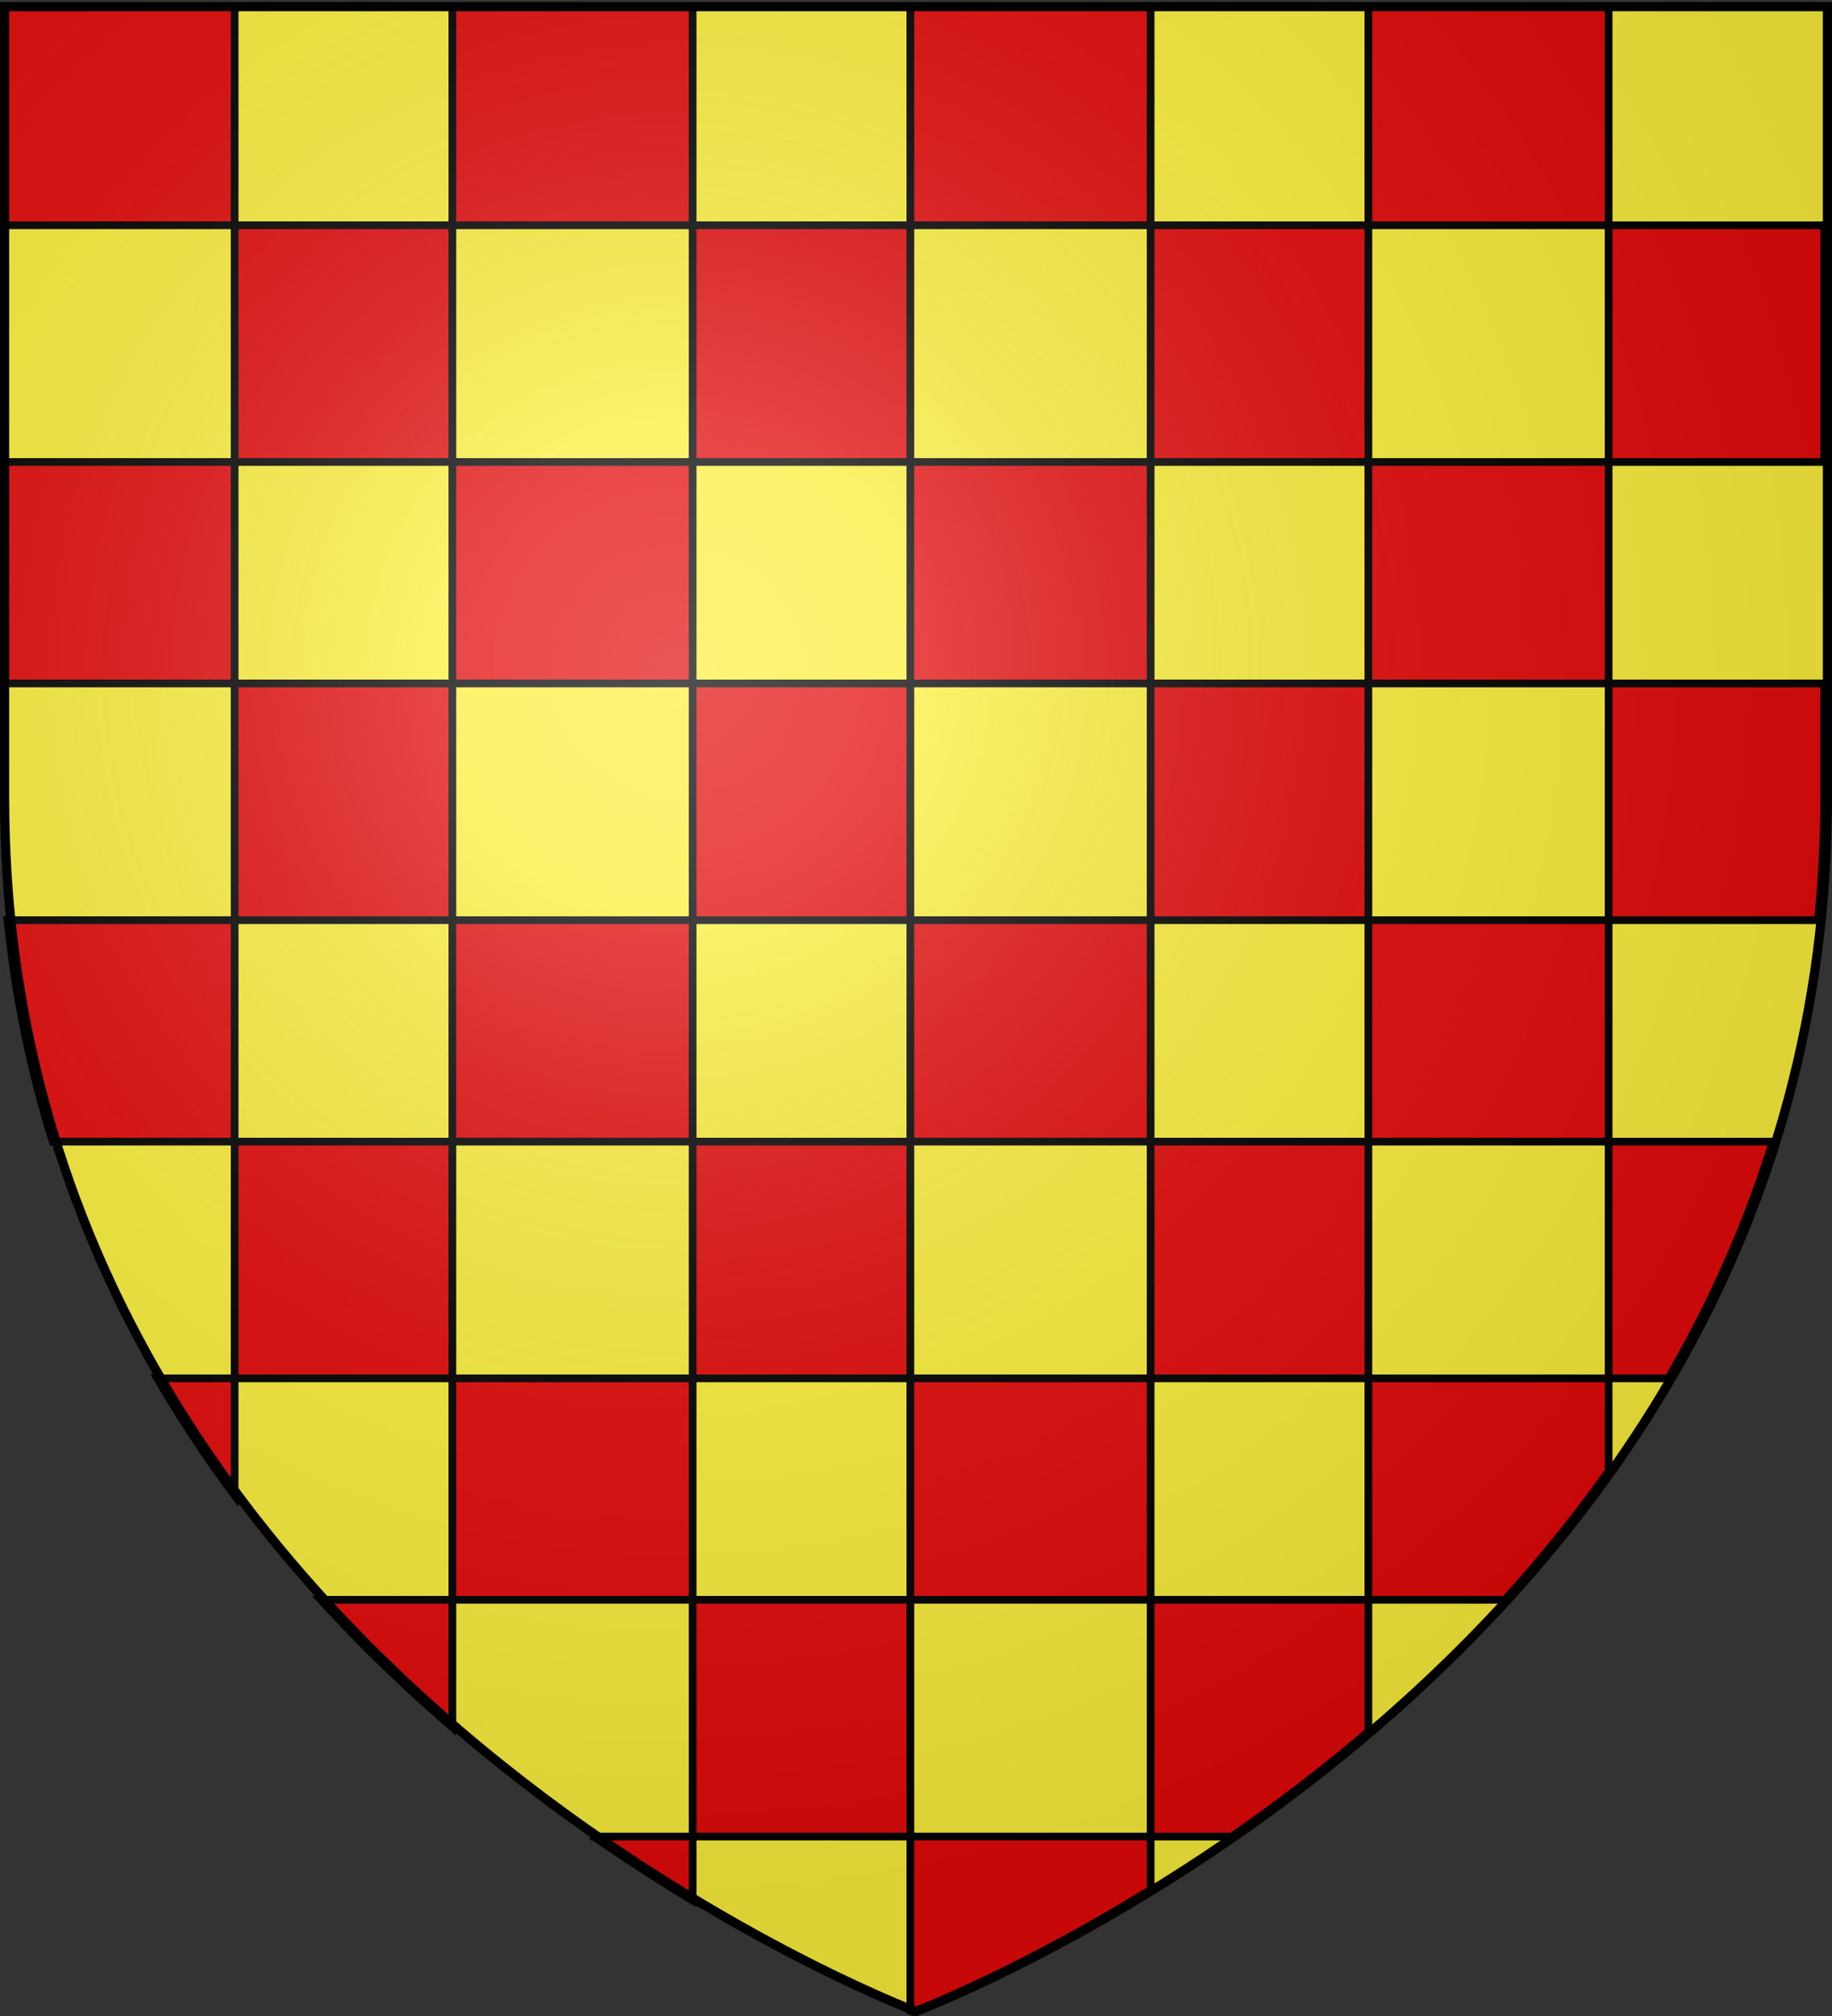
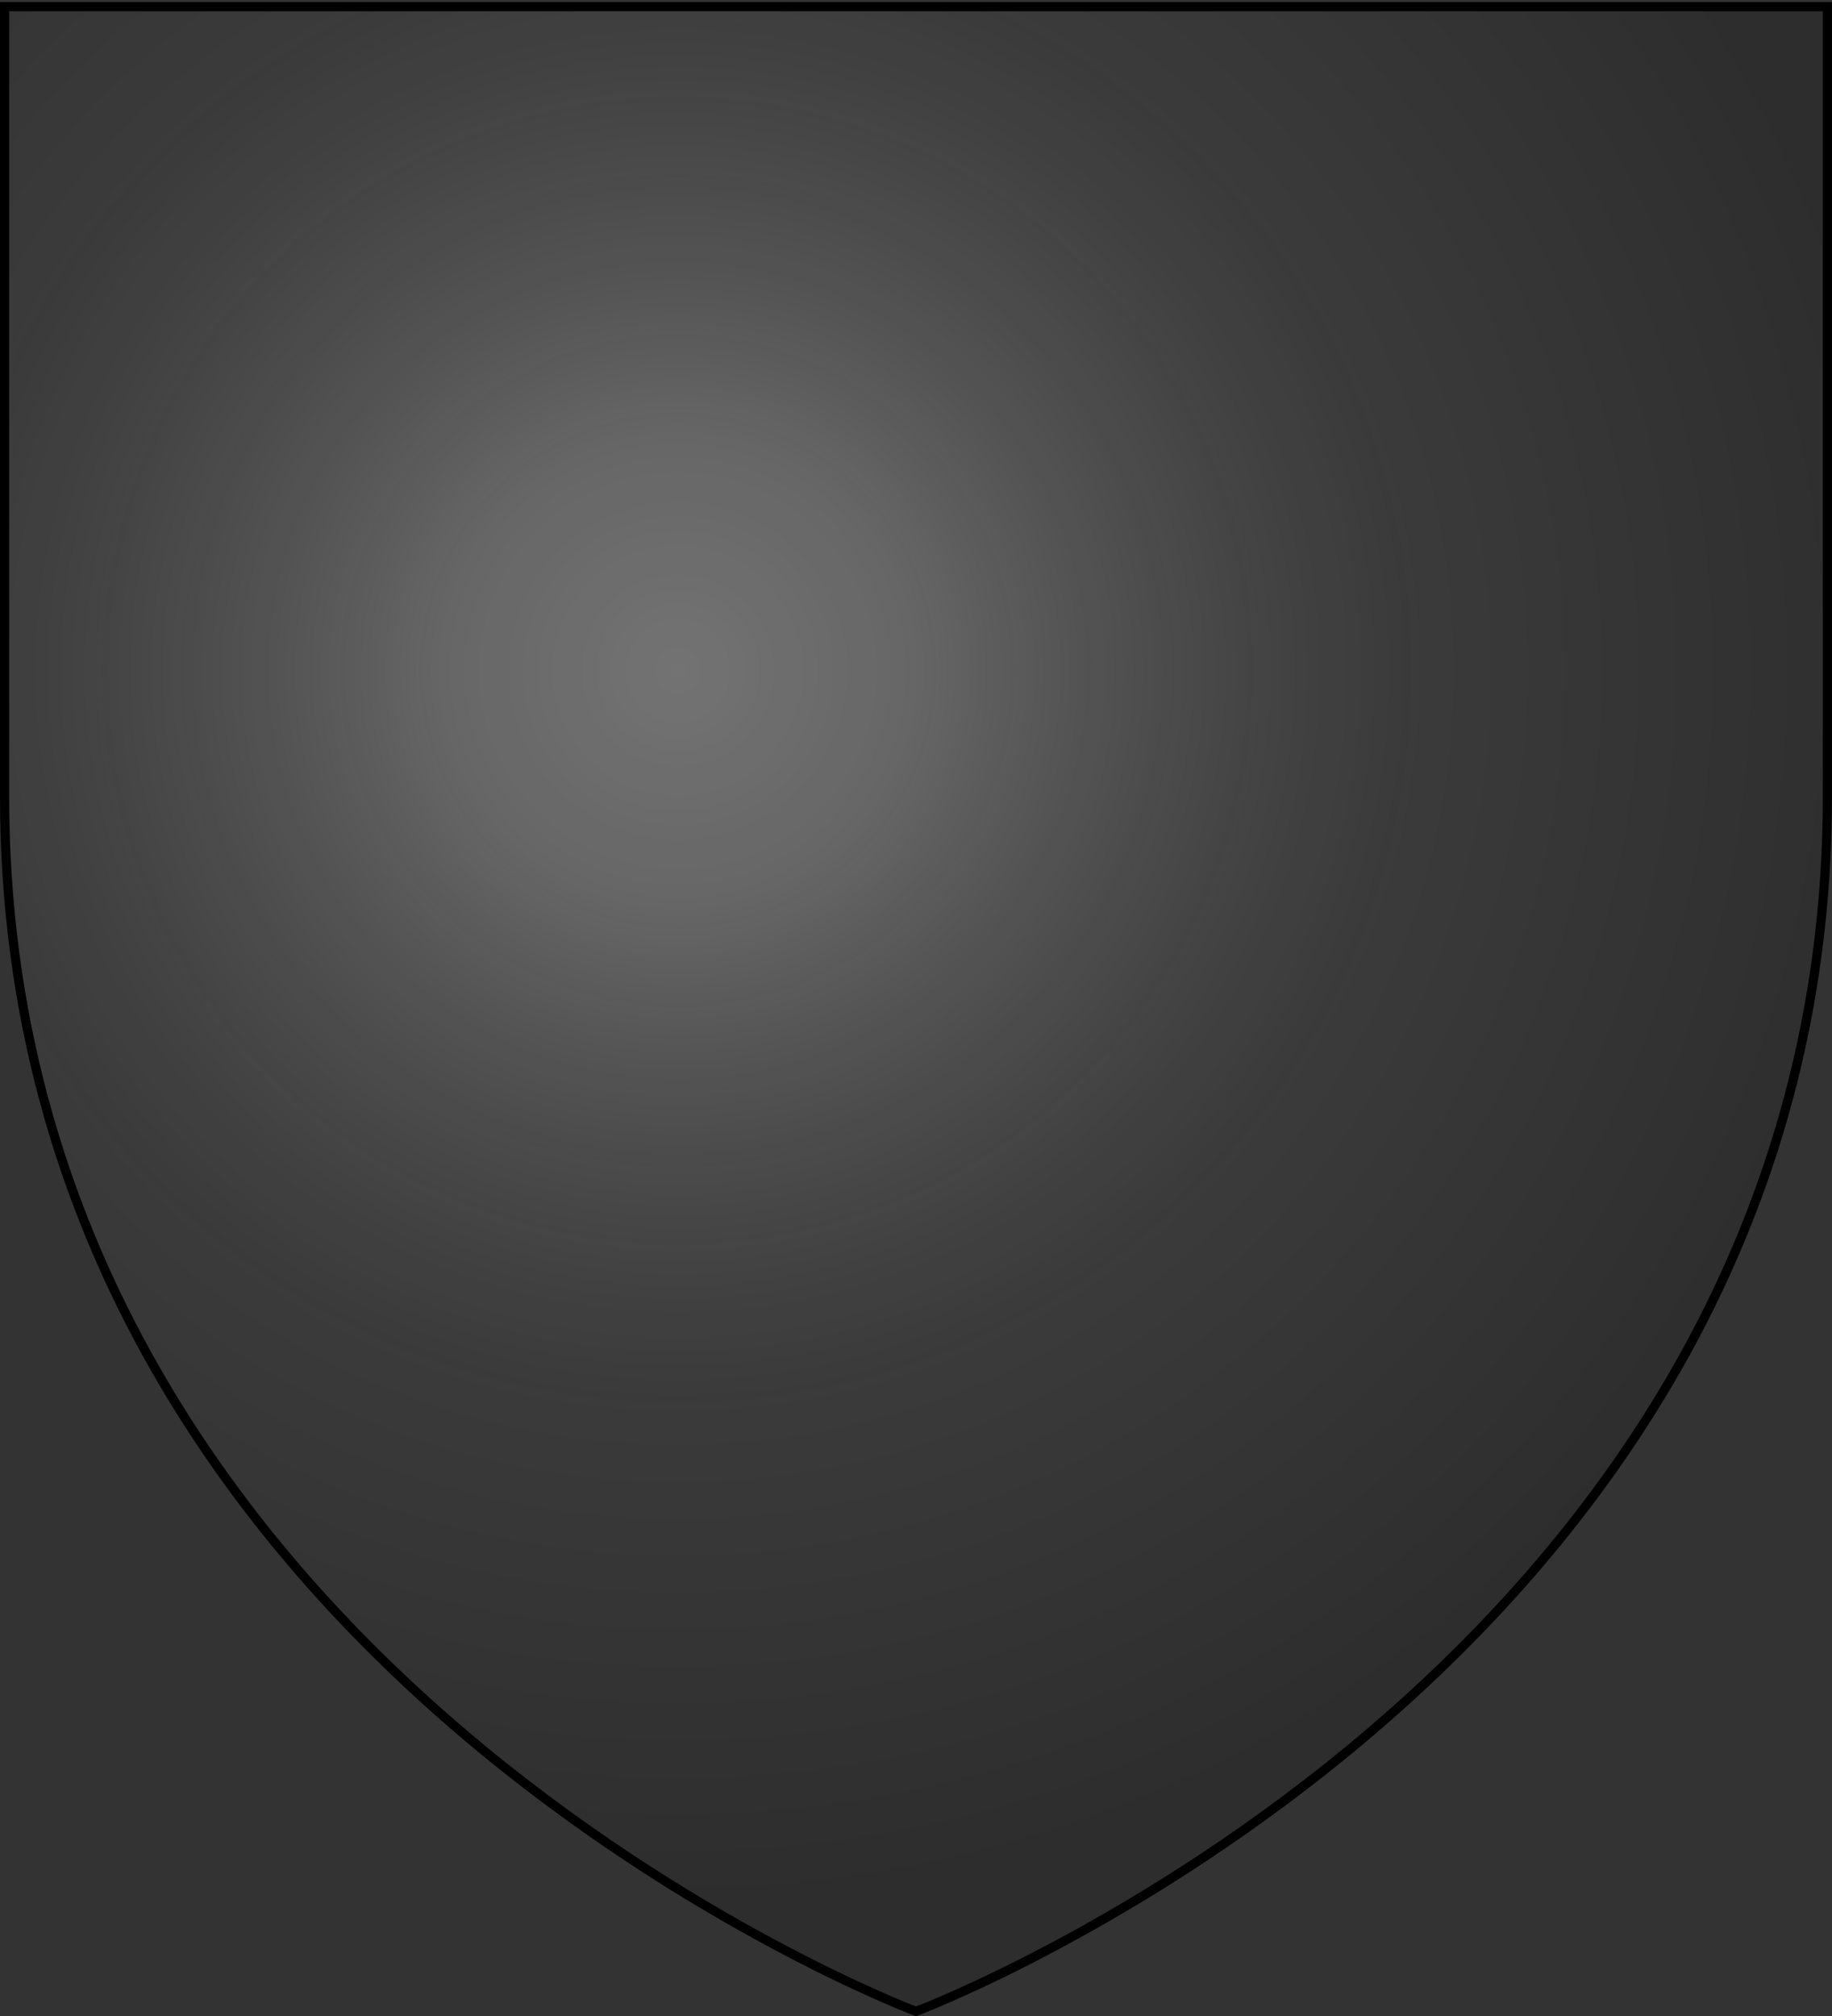
<svg xmlns="http://www.w3.org/2000/svg" xmlns:xlink="http://www.w3.org/1999/xlink" width="600" height="660" version="1.0">
  <rect width="100%" height="100%" fill="#333333" stroke="none" />
  <desc>Flag of Canton of Valais (Wallis)</desc>
  <defs>
    <radialGradient xlink:href="#b" id="c" cx="221.445" cy="226.331" r="300" fx="221.445" fy="226.331" gradientTransform="matrix(1.353 0 0 1.349 -77.63 -85.747)" gradientUnits="userSpaceOnUse" />
    <linearGradient id="b">
      <stop offset="0" style="stop-color:white;stop-opacity:.314" />
      <stop offset=".19" style="stop-color:white;stop-opacity:.251" />
      <stop offset=".6" style="stop-color:#6b6b6b;stop-opacity:.125" />
      <stop offset="1" style="stop-color:black;stop-opacity:.125" />
    </linearGradient>
  </defs>
  <g style="display:inline">
-     <path d="M300 658.5s298.5-112.32 298.5-397.772V2.176H1.5v258.552C1.5 546.18 300 658.5 300 658.5" style="fill:#fcef3c;fill-opacity:1;fill-rule:evenodd;stroke:none;stroke-width:1px;stroke-linecap:butt;stroke-linejoin:miter;stroke-opacity:1" />
-   </g>
-   <path d="M.438 2.344V73.75h76.406V2.344zM76.844 73.75v77.5h71.312v-77.5zm71.312 0h78.688V2.344h-78.688zm78.688 0v77.5h71.312v-77.5zm71.312 0h78.688V2.344h-78.688zm78.688 0v77.5h71.312v-77.5zm71.312 0h78.688V2.344h-78.688zm78.688 0v77.5h70.593v-77.5zm0 77.5h-78.688v72.5h78.688zm0 72.5v77.5h68.531a395 395 0 0 0 2.063-40.344V223.75zm0 77.5h-78.688v72.5h78.688zm0 72.5v77.5h19.531c13.738-23.584 25.472-49.383 34.219-77.5zm0 77.5h-78.688v72.5h44.656c11.876-13.023 23.327-27.08 34.032-42.187zm-78.688 72.5h-71.312v77.5h26.562c14.503-10.053 29.626-21.454 44.75-34.375zm-71.312 77.5h-78.688v57.094c.126.048.781.312.781.312s33.434-12.573 77.907-40zm-78.688 0v-77.5h-71.312v77.5zm-71.312 0h-32.406a595 595 0 0 0 32.406 20.938zm0-77.5v-72.5h-78.688v72.5zm-78.688 0h-43.094c13.978 15.327 28.523 29.204 43.094 41.75zm0-72.5v-77.5H76.844v77.5zm-71.312 0H51.5a409 409 0 0 0 25.344 38.344zm0-77.5v-72.5H2.469c2.637 25.704 7.737 49.856 14.781 72.5zm0-72.5h71.312v-77.5H76.844zm0-77.5v-72.5H.438v72.5zm71.312 0h78.688v-72.5h-78.688zm78.688 0v77.5h71.312v-77.5zm71.312 0h78.688v-72.5h-78.688zm78.688 0v77.5h71.312v-77.5zm0 77.5h-78.688v72.5h78.688zm0 72.5v77.5h71.312v-77.5zm0 77.5h-78.688v72.5h78.688zm-78.688 0v-77.5h-71.312v77.5zm-71.312-77.5v-72.5h-78.688v72.5z" style="opacity:1;fill:#e20909;fill-opacity:1;fill-rule:evenodd;stroke:#000;stroke-width:2.525;stroke-linecap:butt;stroke-linejoin:miter;marker:none;marker-start:none;marker-mid:none;marker-end:none;stroke-miterlimit:4;stroke-dasharray:none;stroke-dashoffset:0;stroke-opacity:1;visibility:visible;display:inline;overflow:visible" />
+     </g>
  <path d="M300 658.5s298.5-112.32 298.5-397.772V2.176H1.5v258.552C1.5 546.18 300 658.5 300 658.5" style="opacity:1;fill:url(#c);fill-opacity:1;fill-rule:evenodd;stroke:none;stroke-width:1px;stroke-linecap:butt;stroke-linejoin:miter;stroke-opacity:1" />
  <path d="M300 658.5S1.5 546.18 1.5 260.728V2.176h597v258.552C598.5 546.18 300 658.5 300 658.5z" style="opacity:1;fill:none;fill-opacity:1;fill-rule:evenodd;stroke:#000;stroke-width:3;stroke-linecap:butt;stroke-linejoin:miter;stroke-miterlimit:4;stroke-dasharray:none;stroke-opacity:1" />
</svg>